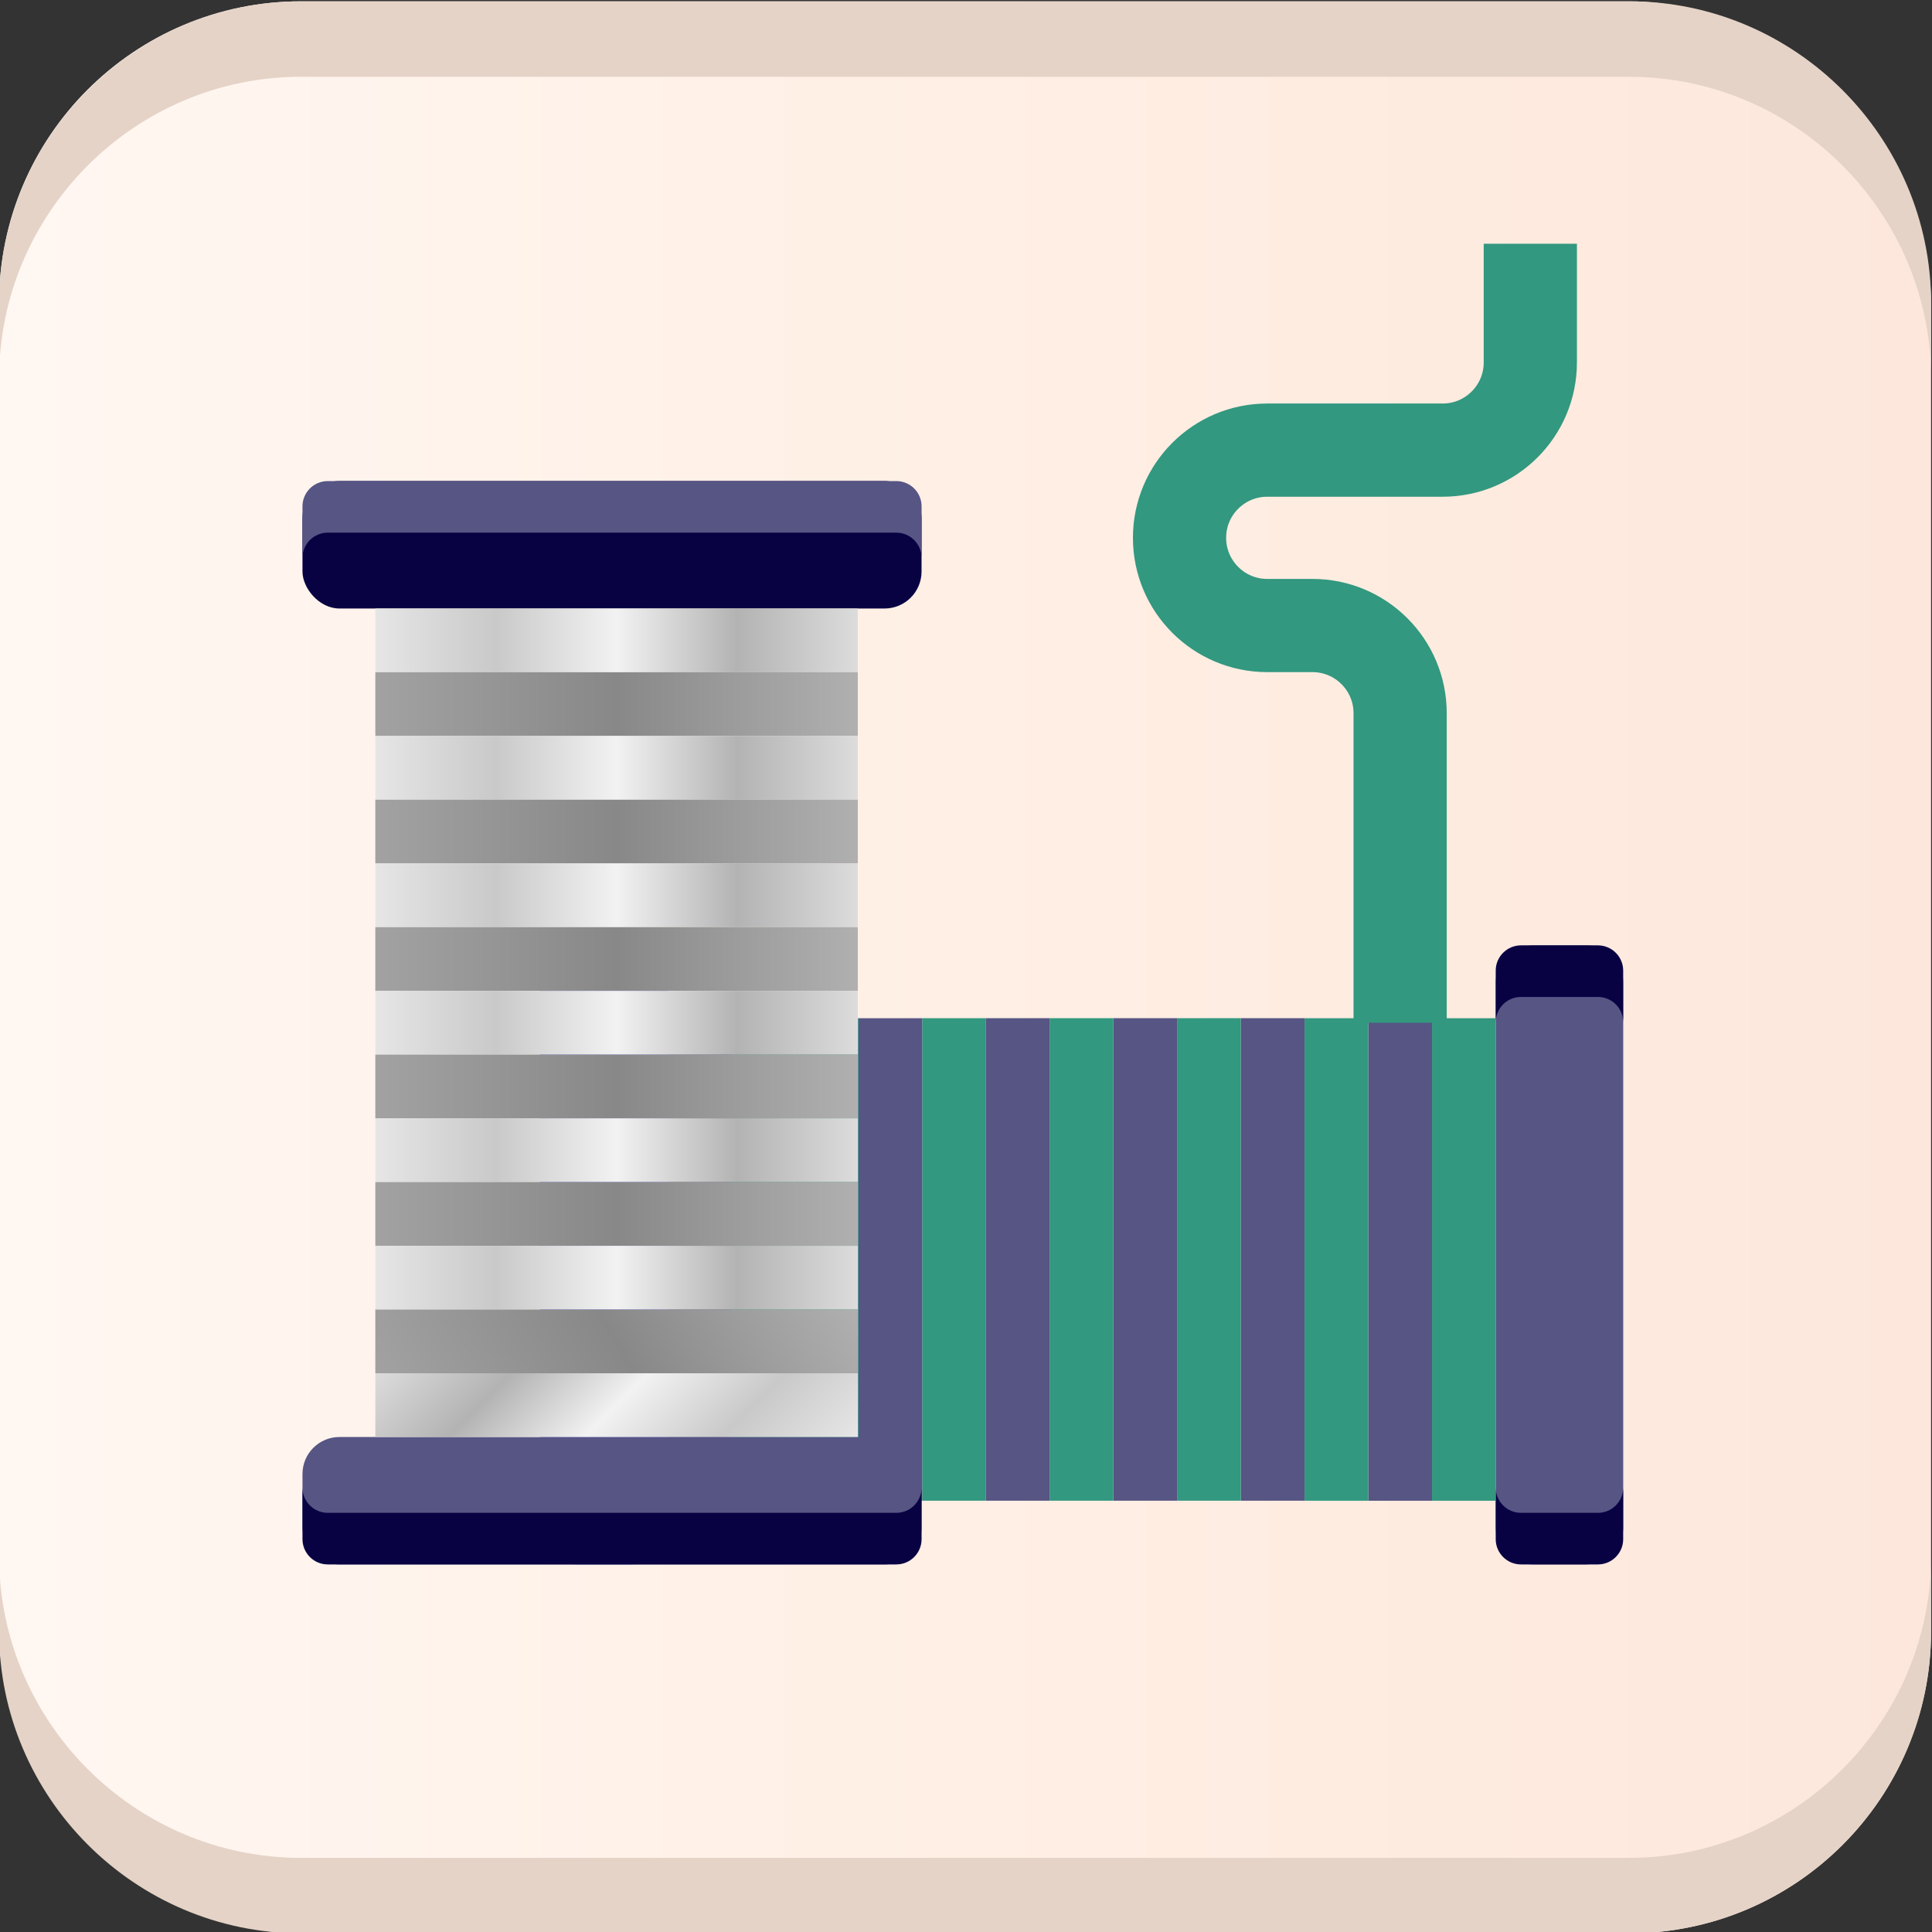
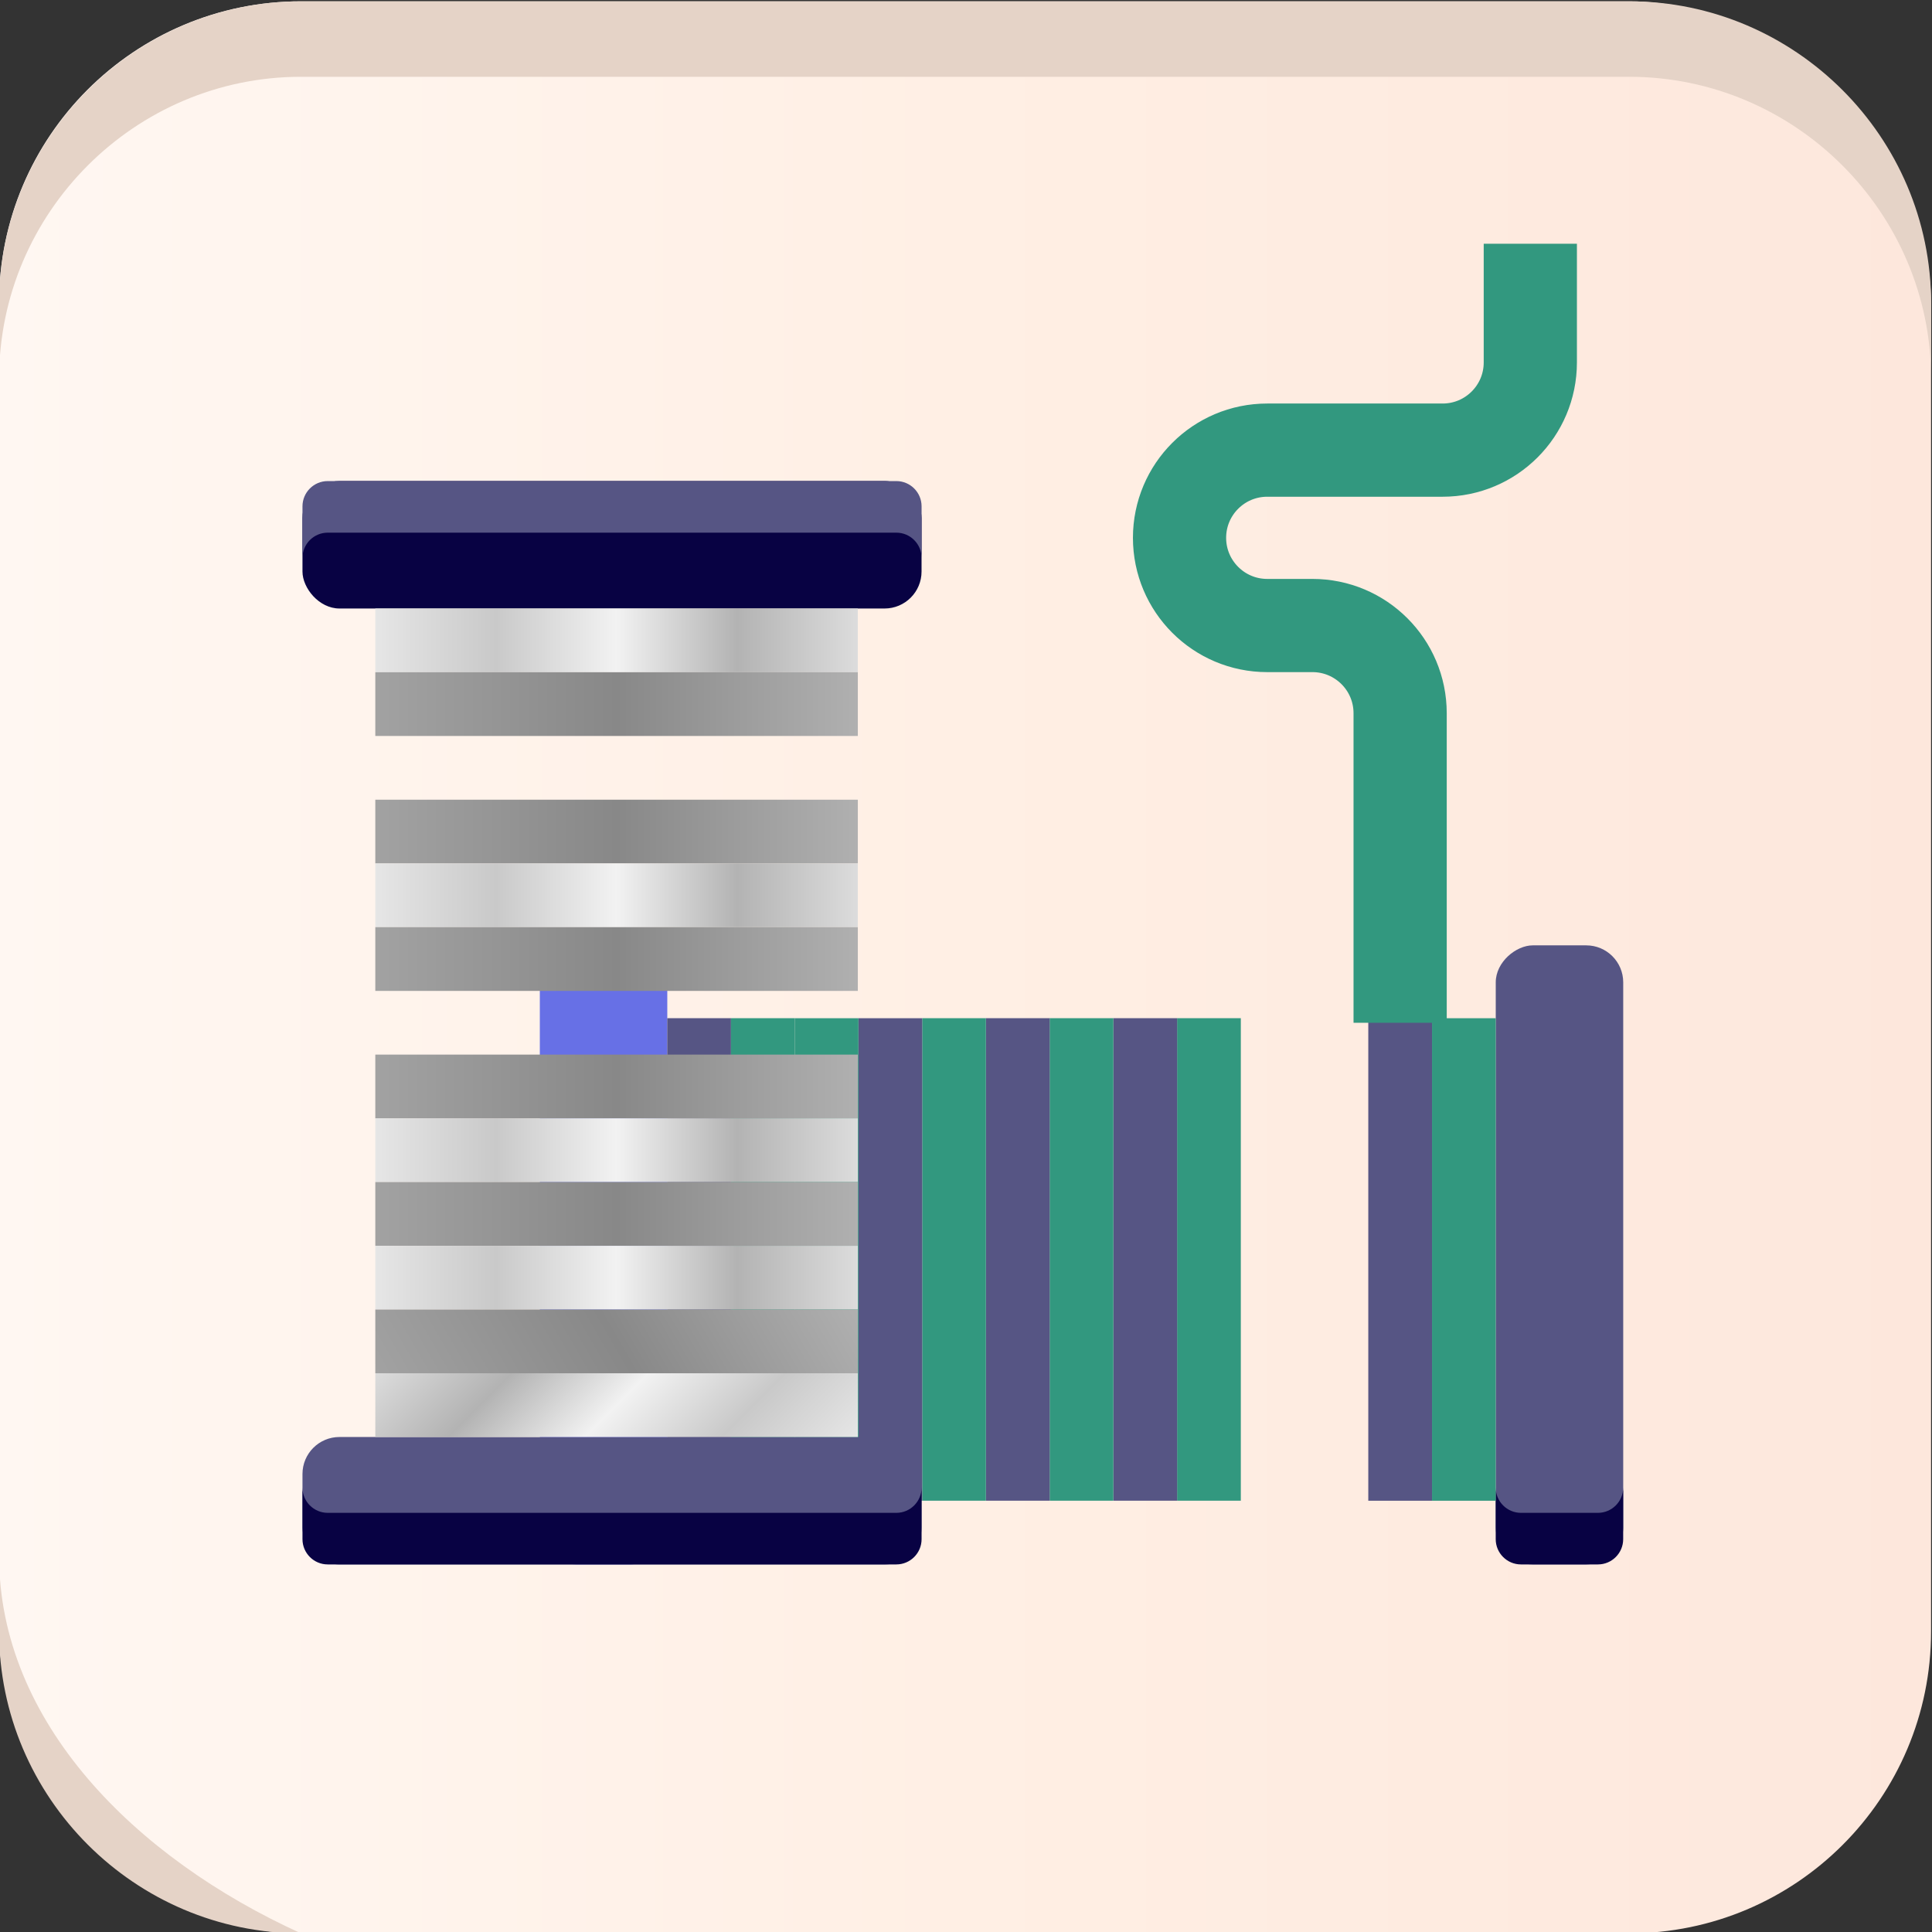
<svg xmlns="http://www.w3.org/2000/svg" xmlns:xlink="http://www.w3.org/1999/xlink" id="_3D_Printing_Materials_Button" data-name="3D Printing Materials Button" viewBox="0 0 512 512">
  <rect x="0" y="0" width="512" height="512" fill="#333333" stroke="none" />
  <defs>
    <style>
      .cls-1 {
        fill: url(#linear-gradient-13);
      }

      .cls-2 {
        fill: #32987f;
      }

      .cls-3 {
        fill: url(#linear-gradient-2);
      }

      .cls-4 {
        fill: url(#linear-gradient-10);
      }

      .cls-5 {
        fill: url(#linear-gradient-12);
      }

      .cls-6 {
        fill: url(#linear-gradient-4);
      }

      .cls-7 {
        fill: none;
        stroke: #32987f;
        stroke-miterlimit: 10;
        stroke-width: 24.7px;
      }

      .cls-8 {
        fill: url(#linear-gradient-3);
      }

      .cls-9 {
        fill: url(#linear-gradient-5);
      }

      .cls-10 {
        fill: #565584;
      }

      .cls-11 {
        fill: url(#linear-gradient-8);
      }

      .cls-12 {
        fill: #6770e6;
      }

      .cls-13 {
        fill: url(#linear-gradient-14);
      }

      .cls-14 {
        fill: url(#linear-gradient-7);
      }

      .cls-15 {
        fill: url(#linear-gradient-9);
      }

      .cls-16 {
        fill: url(#linear-gradient-11);
      }

      .cls-17 {
        fill: url(#linear-gradient-6);
      }

      .cls-18 {
        fill: #e5d3c7;
      }

      .cls-19 {
        fill: url(#linear-gradient);
      }

      .cls-20 {
        fill: #080243;
      }
    </style>
    <linearGradient id="linear-gradient" x1="-.24" y1="256.35" x2="511.76" y2="256.35" gradientTransform="translate(511.51 512.7) rotate(-180)" gradientUnits="userSpaceOnUse">
      <stop offset="0" stop-color="#fff7f2" />
      <stop offset=".5" stop-color="#ffefe4" />
      <stop offset="1" stop-color="#fde7dc" />
    </linearGradient>
    <linearGradient id="linear-gradient-2" x1="99.46" y1="169.71" x2="227.34" y2="169.71" gradientUnits="userSpaceOnUse">
      <stop offset="0" stop-color="#e6e6e6" />
      <stop offset=".25" stop-color="#c9c9c9" />
      <stop offset=".5" stop-color="#f2f2f2" />
      <stop offset=".75" stop-color="#b3b3b3" />
      <stop offset="1" stop-color="#dcdcdc" />
    </linearGradient>
    <linearGradient id="linear-gradient-3" x1="99.46" y1="186.6" x2="227.34" y2="186.6" gradientUnits="userSpaceOnUse">
      <stop offset="0" stop-color="#a2a2a2" />
      <stop offset=".5" stop-color="#888" />
      <stop offset="1" stop-color="#b0b0b0" />
    </linearGradient>
    <linearGradient id="linear-gradient-4" y1="203.48" y2="203.48" xlink:href="#linear-gradient-2" />
    <linearGradient id="linear-gradient-5" y1="220.37" y2="220.37" xlink:href="#linear-gradient-3" />
    <linearGradient id="linear-gradient-6" y1="237.26" y2="237.26" xlink:href="#linear-gradient-2" />
    <linearGradient id="linear-gradient-7" y1="254.15" y2="254.15" xlink:href="#linear-gradient-3" />
    <linearGradient id="linear-gradient-8" y1="271.04" y2="271.04" xlink:href="#linear-gradient-2" />
    <linearGradient id="linear-gradient-9" y1="287.93" y2="287.93" xlink:href="#linear-gradient-3" />
    <linearGradient id="linear-gradient-10" y1="304.82" y2="304.82" xlink:href="#linear-gradient-2" />
    <linearGradient id="linear-gradient-11" y1="321.71" y2="321.71" xlink:href="#linear-gradient-3" />
    <linearGradient id="linear-gradient-12" y1="338.59" y2="338.59" xlink:href="#linear-gradient-2" />
    <linearGradient id="linear-gradient-13" x1="199.59" y1="408.56" x2="127.21" y2="336.18" xlink:href="#linear-gradient-2" />
    <linearGradient id="linear-gradient-14" x1="111.79" y1="385.28" x2="215.01" y2="325.69" xlink:href="#linear-gradient-3" />
  </defs>
  <g>
    <rect class="cls-19" x="-.24" y=".35" width="512" height="512" rx="80" ry="80" transform="translate(511.51 512.7) rotate(180)" />
-     <path class="cls-18" d="M79.76,512.35h352c44,0,80-36,80-80v-20c0,44-36,80-80,80H79.76C35.76,492.35-.24,456.35-.24,412.35v20c0,44,36,80,80,80Z" />
+     <path class="cls-18" d="M79.76,512.35h352c44,0,80-36,80-80c0,44-36,80-80,80H79.76C35.76,492.35-.24,456.35-.24,412.35v20c0,44,36,80,80,80Z" />
    <path class="cls-18" d="M79.76,20.35h352c44,0,80,36,80,80v-20C511.76,36.35,475.76.35,431.76.35H79.76C35.76.35-.24,36.35-.24,80.35v20C-.24,56.35,35.76,20.35,79.76,20.35Z" />
  </g>
  <g>
    <rect class="cls-10" x="331.24" y="315.67" width="164.06" height="33.78" rx="9.8" ry="9.8" transform="translate(745.84 -80.71) rotate(90)" />
    <path class="cls-20" d="M423.46,400.92h-20.38c-3.7,0-6.7-3-6.7-6.7v13.67c0,3.7,3,6.7,6.7,6.7h20.38c3.7,0,6.7-3,6.7-6.7v-13.67c0,3.7-3,6.7-6.7,6.7Z" />
-     <path class="cls-20" d="M403.08,264.2h20.38c3.7,0,6.7,3,6.7,6.7v-13.67c0-3.7-3-6.7-6.7-6.7h-20.38c-3.7,0-6.7,3-6.7,6.7v13.67c0-3.7,3-6.7,6.7-6.7Z" />
    <rect class="cls-12" x="77.91" y="315.67" width="164.06" height="33.78" rx="9.8" ry="9.8" transform="translate(492.51 172.62) rotate(90)" />
    <rect class="cls-2" x="324.01" y="325.32" width="127.87" height="16.89" transform="translate(721.71 -54.17) rotate(90)" />
    <rect class="cls-10" x="307.12" y="325.32" width="127.87" height="16.89" transform="translate(704.82 -37.28) rotate(90)" />
-     <rect class="cls-2" x="290.23" y="325.32" width="127.87" height="16.89" transform="translate(687.93 -20.39) rotate(90)" />
-     <rect class="cls-10" x="273.34" y="325.32" width="127.87" height="16.89" transform="translate(671.04 -3.51) rotate(90)" />
    <rect class="cls-2" x="256.45" y="325.32" width="127.87" height="16.89" transform="translate(654.15 13.38) rotate(90)" />
    <rect class="cls-10" x="239.56" y="325.32" width="127.87" height="16.89" transform="translate(637.27 30.27) rotate(90)" />
    <rect class="cls-2" x="222.67" y="325.32" width="127.87" height="16.89" transform="translate(620.38 47.16) rotate(90)" />
    <rect class="cls-10" x="205.78" y="325.32" width="127.87" height="16.89" transform="translate(603.49 64.05) rotate(90)" />
    <rect class="cls-2" x="188.89" y="325.32" width="127.87" height="16.89" transform="translate(586.6 80.94) rotate(90)" />
    <rect class="cls-10" x="172.01" y="325.32" width="127.87" height="16.89" transform="translate(569.71 97.83) rotate(90)" />
    <rect class="cls-2" x="155.12" y="325.32" width="127.87" height="16.89" transform="translate(552.82 114.72) rotate(90)" />
    <rect class="cls-10" x="121.34" y="325.32" width="127.87" height="16.89" transform="translate(519.04 148.49) rotate(90)" />
    <rect class="cls-2" x="138.23" y="325.32" width="127.87" height="16.89" transform="translate(535.93 131.6) rotate(90)" />
    <rect class="cls-20" x="80.16" y="127.48" width="164.06" height="33.78" rx="9.8" ry="9.8" />
    <rect class="cls-10" x="80.16" y="380.82" width="164.06" height="33.78" rx="9.8" ry="9.8" />
    <path class="cls-20" d="M237.53,400.92H86.86c-3.7,0-6.7-3-6.7-6.7v13.67c0,3.7,3,6.7,6.7,6.7h150.67c3.7,0,6.7-3,6.7-6.7v-13.67c0,3.7-3,6.7-6.7,6.7Z" />
    <path class="cls-10" d="M86.86,141.16h150.67c3.7,0,6.7,3,6.7,6.7v-13.67c0-3.7-3-6.7-6.7-6.7H86.86c-3.7,0-6.7,3-6.7,6.7v13.67c0-3.7,3-6.7,6.7-6.7Z" />
    <rect class="cls-3" x="99.46" y="161.26" width="127.87" height="16.89" />
    <rect class="cls-8" x="99.46" y="178.15" width="127.87" height="16.89" />
-     <rect class="cls-6" x="99.46" y="195.04" width="127.87" height="16.89" />
    <rect class="cls-9" x="99.46" y="211.93" width="127.87" height="16.89" />
    <rect class="cls-17" x="99.46" y="228.82" width="127.87" height="16.89" />
    <rect class="cls-14" x="99.46" y="245.71" width="127.87" height="16.89" />
-     <rect class="cls-11" x="99.46" y="262.59" width="127.87" height="16.89" />
    <rect class="cls-15" x="99.46" y="279.48" width="127.87" height="16.89" />
    <rect class="cls-4" x="99.46" y="296.37" width="127.87" height="16.89" />
    <rect class="cls-16" x="99.46" y="313.26" width="127.87" height="16.89" />
    <rect class="cls-5" x="99.46" y="330.15" width="127.87" height="16.89" />
    <rect class="cls-1" x="99.46" y="363.93" width="127.87" height="16.89" />
    <rect class="cls-13" x="99.46" y="347.04" width="127.87" height="16.89" />
    <path class="cls-7" d="M371.05,271.04v-82.03c0-12.84-10.41-23.24-23.24-23.24h-11.98c-12.84,0-23.24-10.41-23.24-23.24h0c0-12.84,10.41-23.24,23.24-23.24h46.48c12.84,0,23.24-10.41,23.24-23.24v-31.45" />
  </g>
</svg>